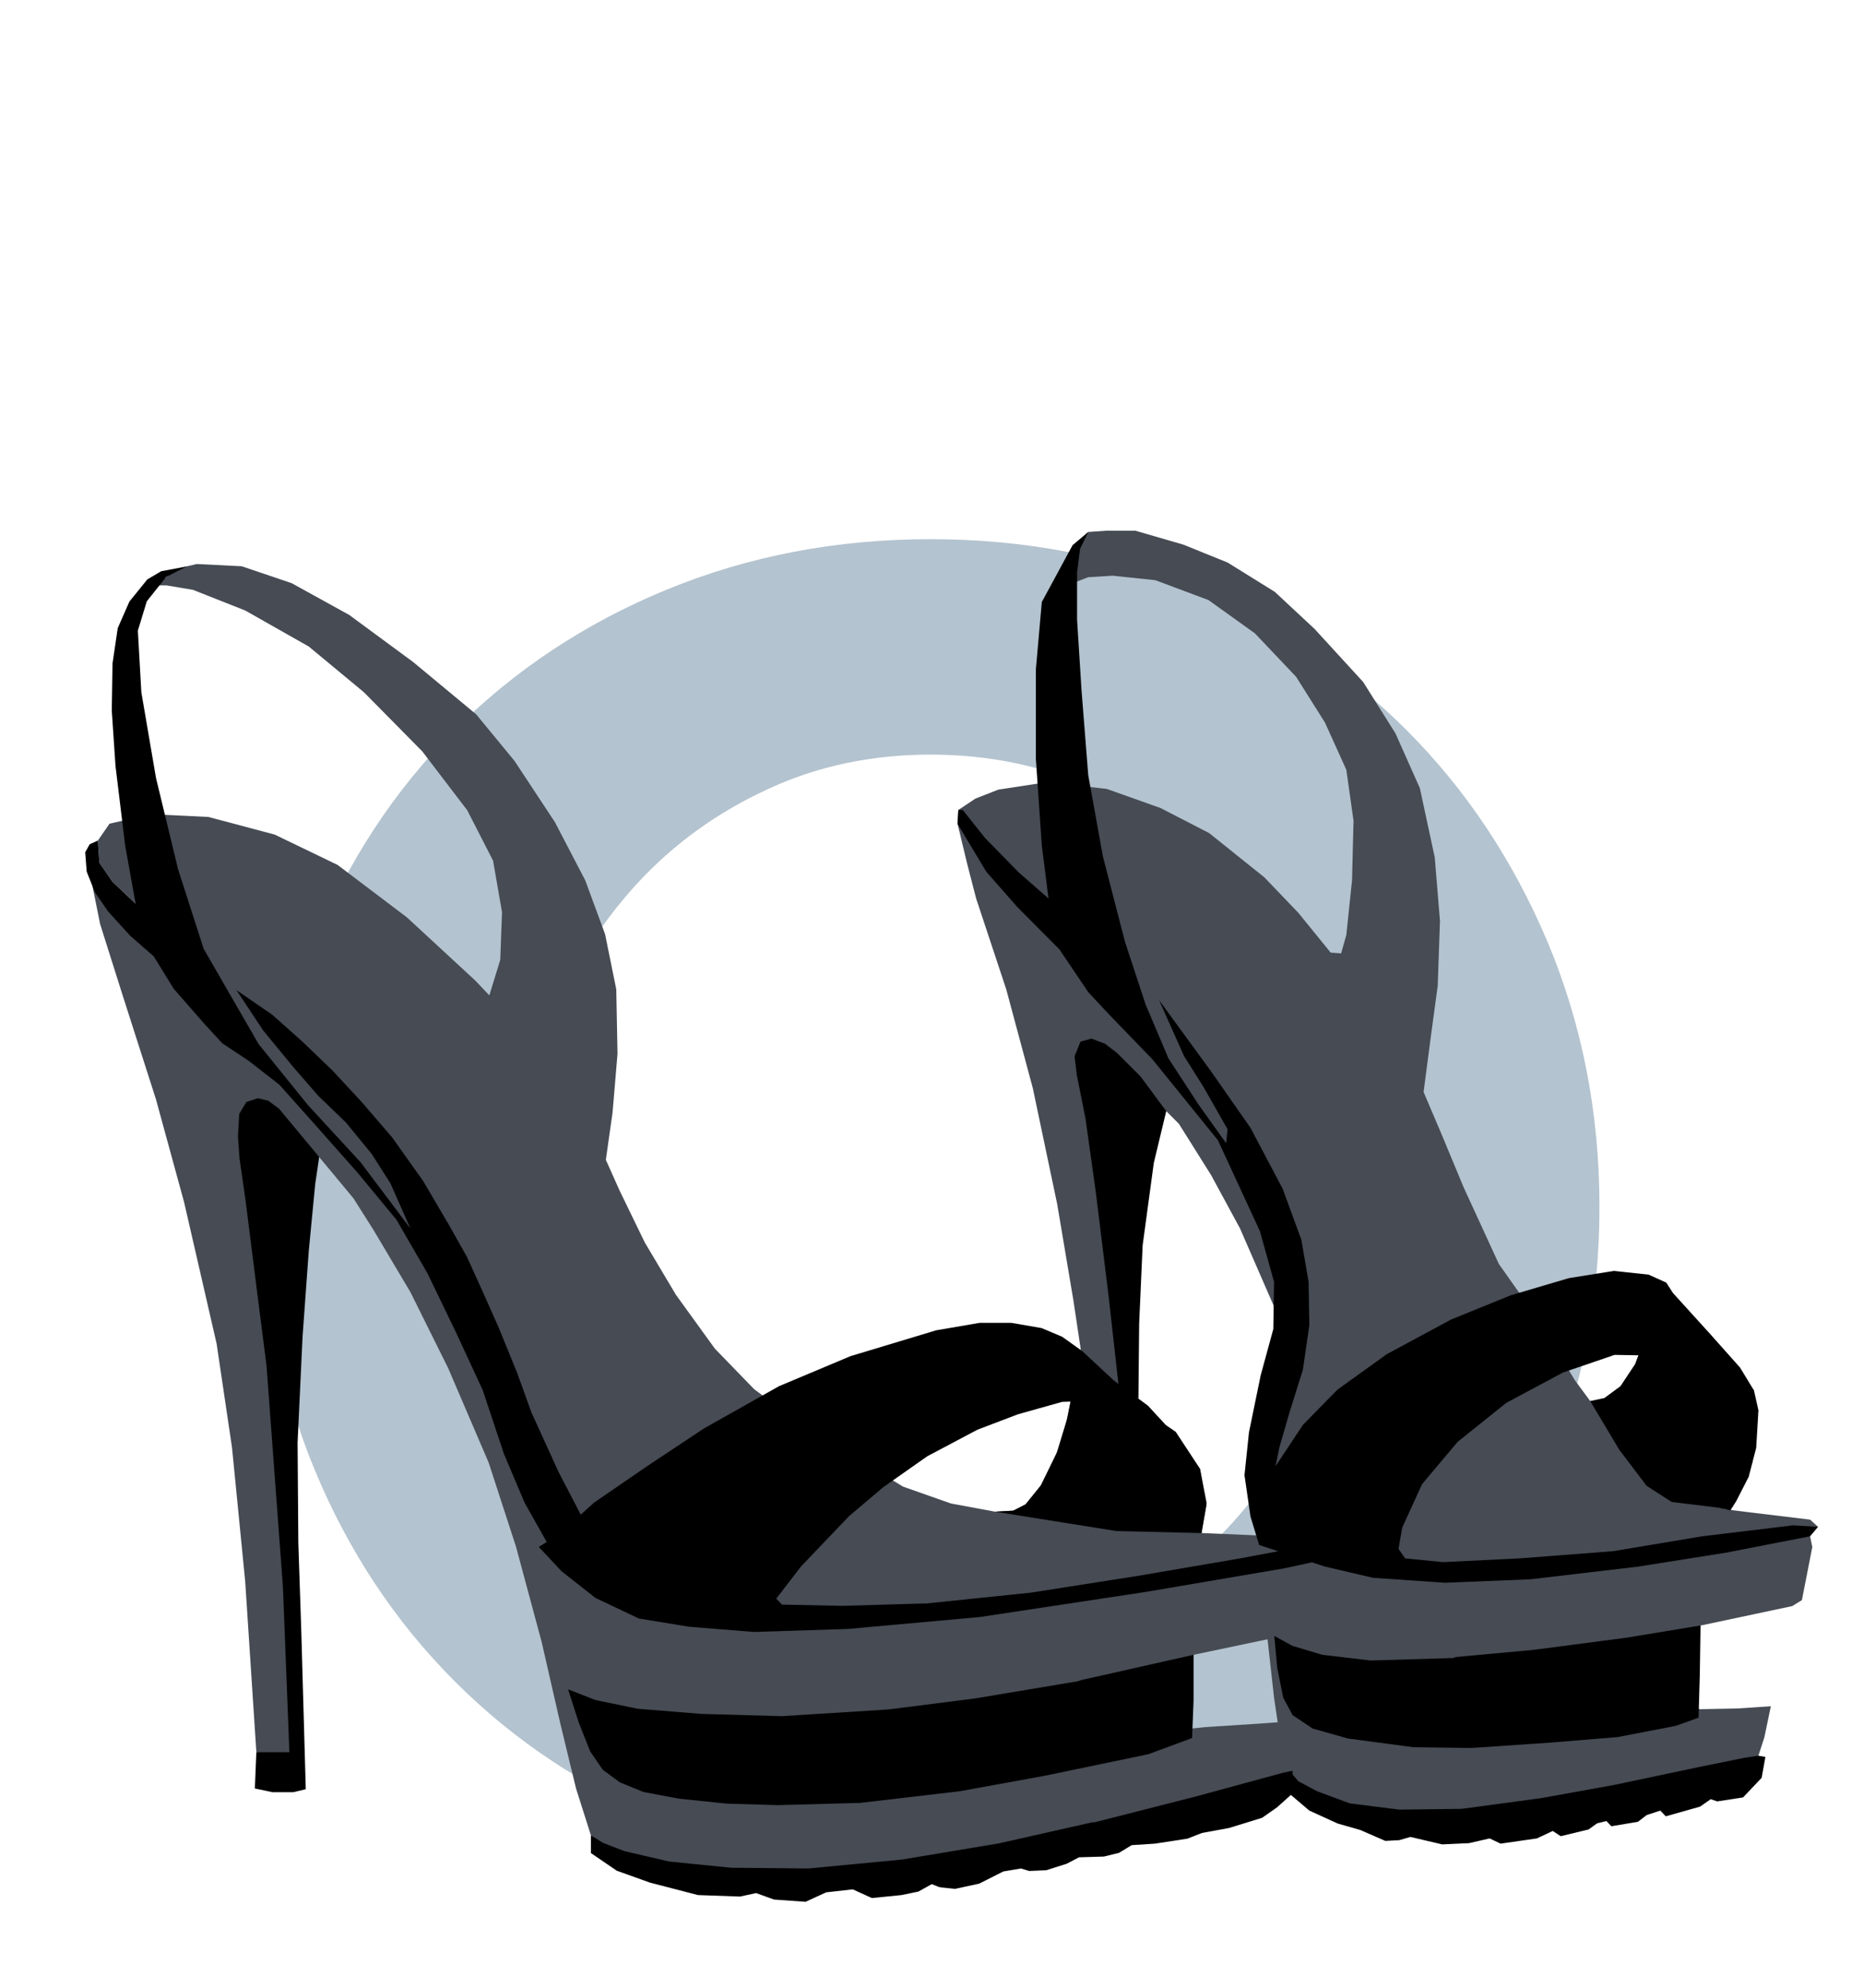
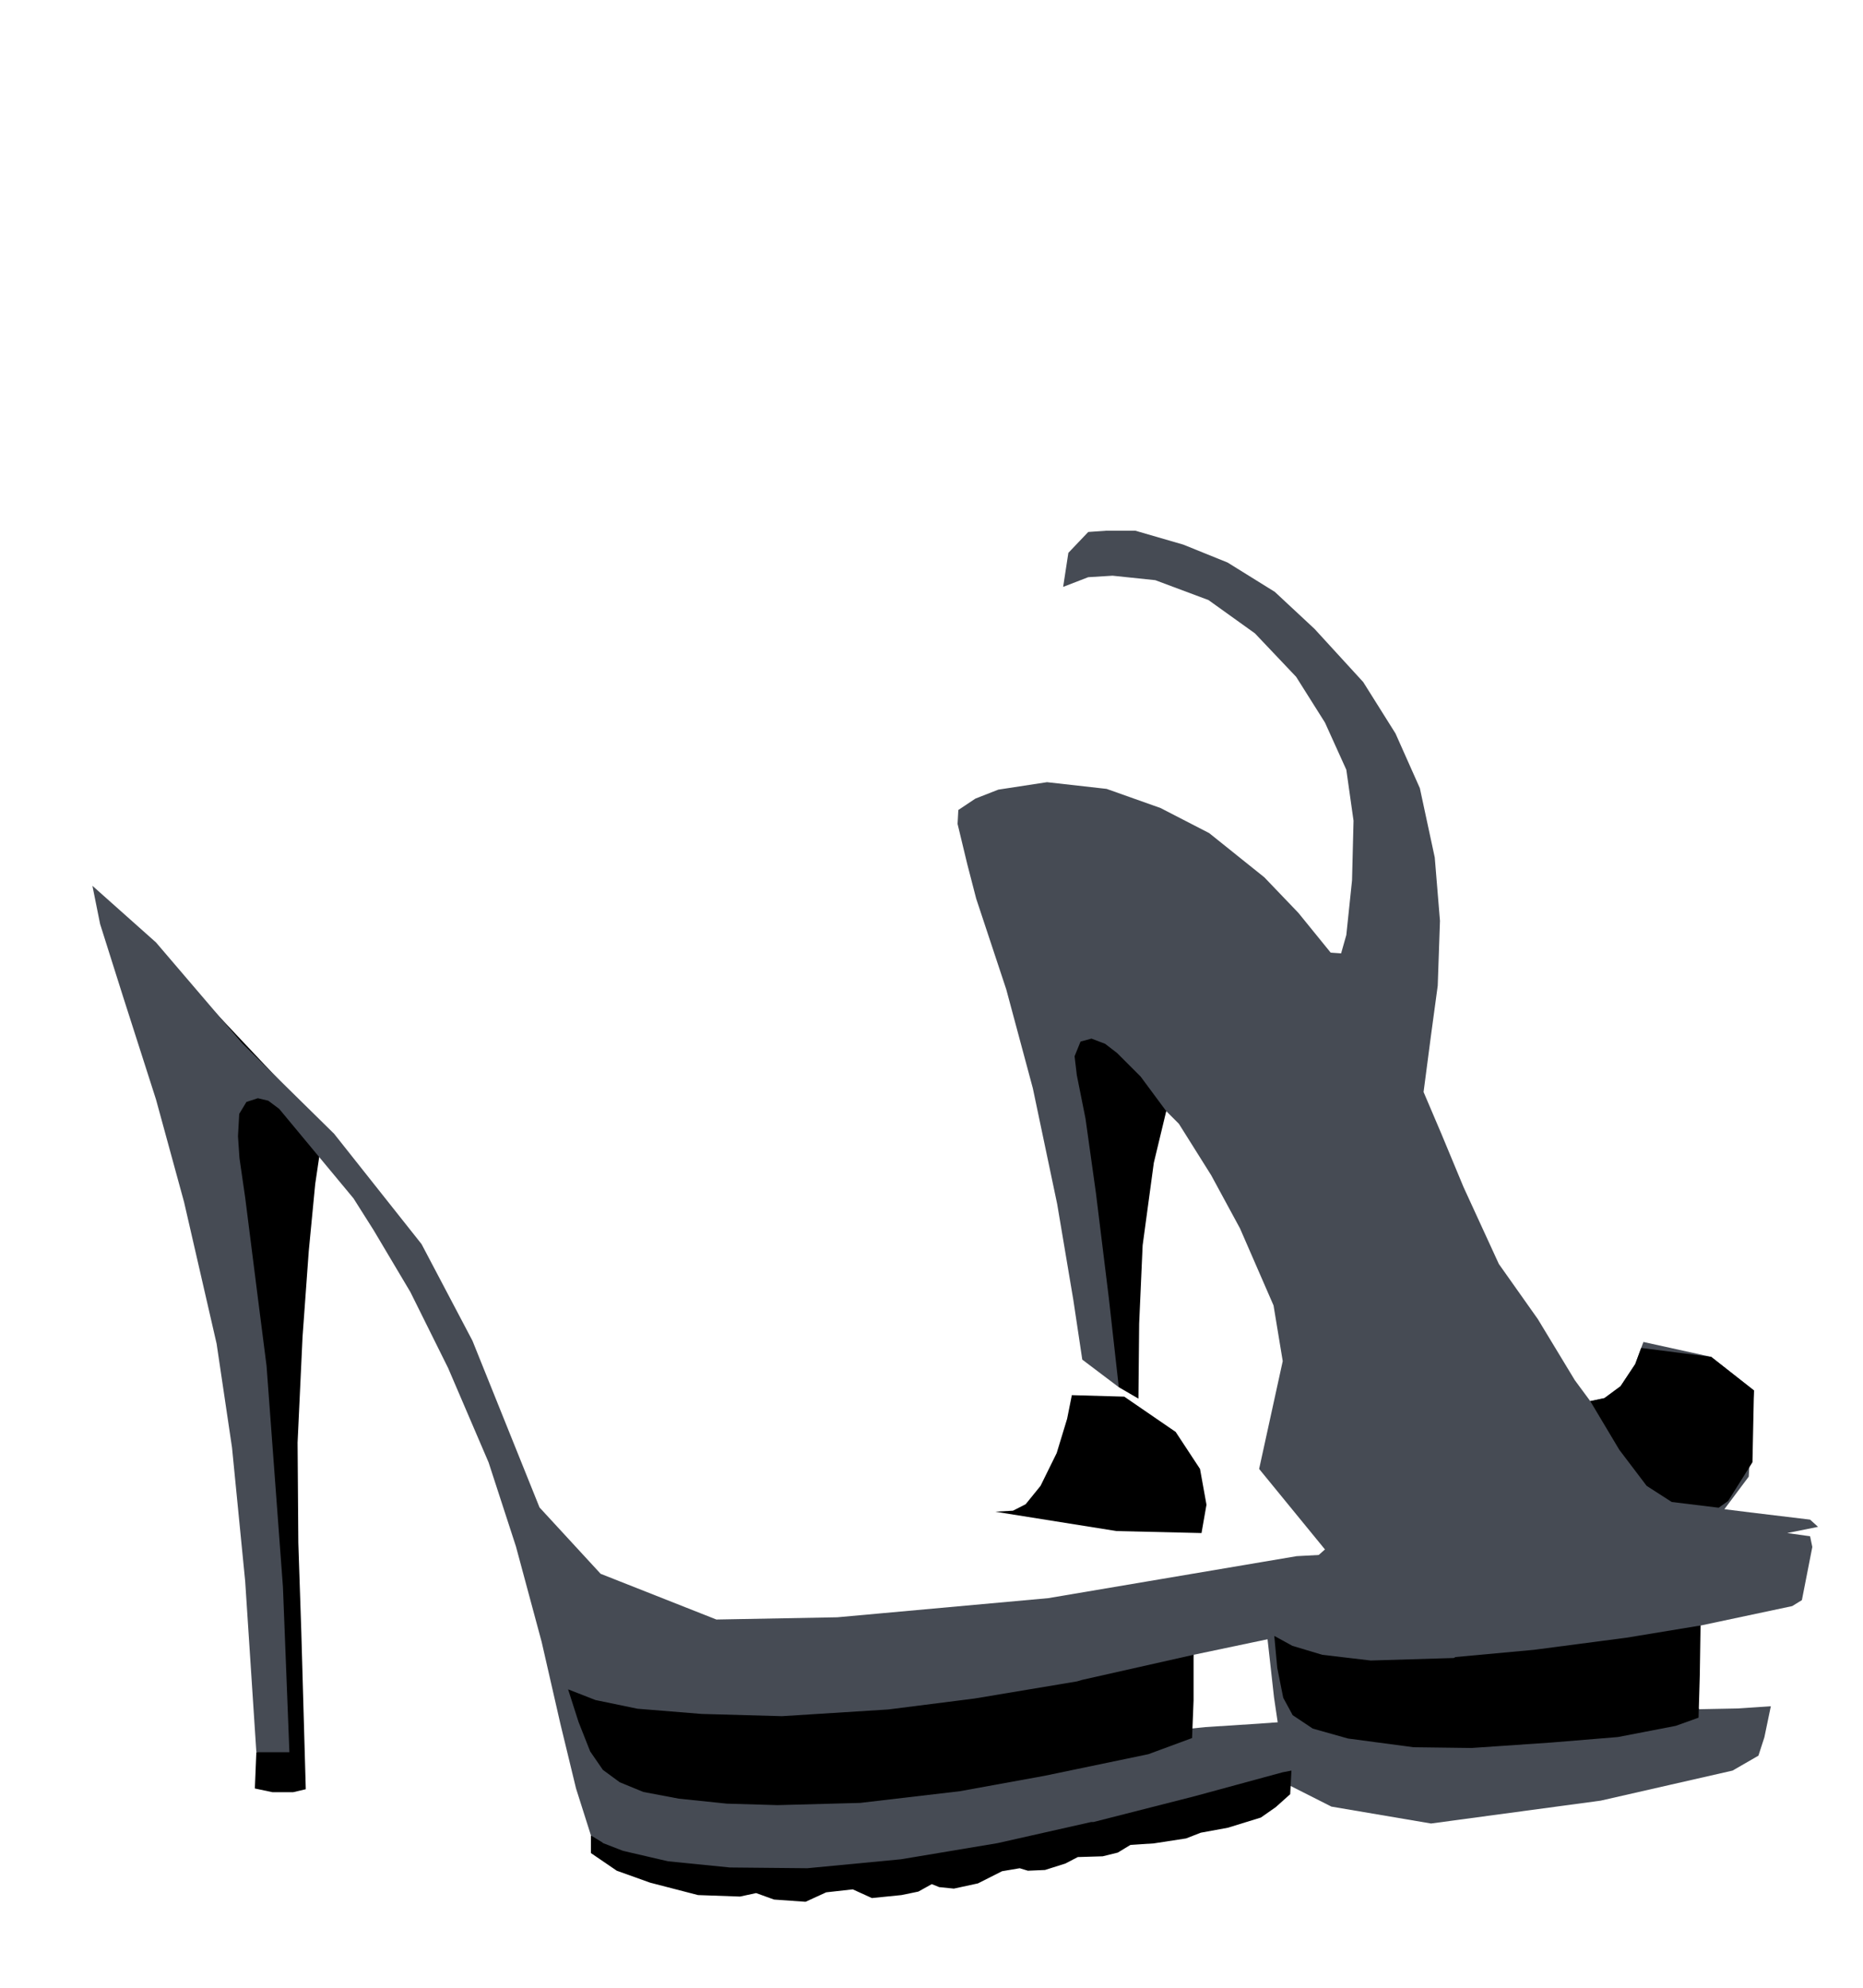
<svg xmlns="http://www.w3.org/2000/svg" xml:space="preserve" width="75mm" height="80mm" version="1.0" shape-rendering="geometricPrecision" text-rendering="geometricPrecision" image-rendering="optimizeQuality" fill-rule="evenodd" clip-rule="evenodd" viewBox="0 0 7500 8000">
  <g id="Layer_x0020_1">
-     <path fill="#B3C3CF" fill-rule="nonzero" d="M2073 4858c0,259 44,499 132,722 88,221 208,413 358,572 150,159 326,283 528,377 202,93 421,138 655,138 234,0 455,-45 660,-138 207,-94 384,-218 534,-377 150,-159 270,-351 358,-572 88,-223 132,-463 132,-722 0,-260 -44,-500 -132,-723 -88,-221 -208,-413 -358,-577 -150,-163 -327,-289 -534,-382 -205,-94 -426,-139 -660,-139 -234,0 -453,45 -655,139 -202,93 -378,219 -528,382 -150,164 -270,356 -358,577 -88,223 -132,463 -132,723zm-1009 0c0,-381 68,-735 203,-1065 135,-329 322,-614 563,-855 241,-241 526,-430 854,-565 329,-135 682,-203 1062,-203 380,0 733,68 1062,203 327,135 613,324 854,565 241,241 430,526 569,855 138,330 208,684 208,1065 0,380 -70,733 -208,1058 -139,325 -328,609 -569,850 -241,242 -527,430 -854,565 -329,135 -682,203 -1062,203 -380,0 -733,-68 -1062,-203 -328,-135 -613,-323 -854,-565 -241,-241 -428,-525 -563,-850 -135,-325 -203,-678 -203,-1058z" />
    <g id="_795740896">
      <path fill="#464B54" d="M4504 5583l-147 -111 -36 -240 -65 -386 -98 -466 -107 -398 -121 -365 -36 -139 -39 -162 3 -56 69 -46 92 -36 196 -30 240 27 217 77 196 101 222 178 137 143 130 160 42 3 21 -74 23 -220 6 -240 -29 -205 -86 -190 -116 -184 -166 -175 -187 -134 -214 -80 -172 -18 -98 6 -101 39 21 -137 80 -84 71 -5 119 0 193 56 178 72 190 118 160 149 196 214 130 207 98 220 60 279 21 255 -9 261 -27 199 -30 229 72 169 89 214 142 309 157 222 149 246 62 84 57 -12 65 -48 59 -89 33 -89 273 60 172 135 -21 347 -98 131 104 13 241 29 32 29 -124 25 92 13 9 43 -42 214 -39 24 -377 80 -115 211 118 124 155 -3 133 -9 -26 125 -24 74 -104 60 -531 121 -683 92 -401 -68 -172 -87 -30 -156 -29 -196 -42 -377 247 -219 -265 -324 95 -434 -37 -224 -135 -310 -116 -214 -130 -207 -51 -51 -216 255 65 811 -40 45z" />
      <path fill="black" d="M1309 4544l-7 -2 -33 223 -26 270 -25 345 -20 426 3 403 12 359 18 633 -51 12 -83 0 -71 -15 6 -146 107 -32 -74 -1205 -245 -1790 489 519z" />
      <path fill="#464B54" d="M2181 6610l75 328 63 260 60 189 113 99 351 83 869 -27 778 -157c39,-6 20,-13 38,-15l594 -140 82 -103 16 -101 12 -101 -163 12 -217 14 -116 12 69 -303 338 -71 193 -47 47 -48 57 -139 0 -68 -51 -33 -169 9 -1000 169 -849 77 -487 9 -466 -184 -246 -267 -270 -671 -205 -389 -352 -444 -369 -363 -348 -407 -256 -228 31 154 92 291 133 415 113 413 131 570 62 418 53 538 45 688 59 0 74 0 -26 -665 -66 -890 -34 -266 -52 -411 -23 -159 -6 -88 5 -90 29 -48 46 -15 42 10 44 33 299 360 81 128 148 249 152 306 163 380 110 338 104 386z" />
      <path fill="none" d="M896 4024c-187,-163 -689,-1883 -17,-1746 642,131 1347,1164 1091,1728" />
-       <path fill="#464B54" d="M1669 4986l-219 -291 -338 -362 -178 -131 -132 -205 -245 -350 -104 -98 -53 -77 -6 -89 47 -68 169 -38 229 11 267 71 253 122 279 211 276 255 56 59 44 -143 7 -192 -36 -207 -104 -203 -181 -237 -235 -238 -222 -184 -256 -145 -210 -83 -107 -18 -42 0 83 -67 81 -19 181 9 201 68 232 128 258 190 253 210 154 187 163 247 122 234 80 217 45 222 5 259 -20 237 -27 190 56 125 101 208 125 210 157 217 158 163 201 149 398 243 193 68 178 33 104 -6 86 -107 65 -139 30 -98 24 -119 211 6 207 142 98 149 27 136 -21 122 214 9 315 3 -66 36 -184 80 -962 140 -540 73 -504 3 -276 -374 -496 -44 -95 -27 -119 -196 -126 -300 -329 -587z" />
-       <path fill="black" d="M1572 4763l80 181 -201 -267 -211 -229 -199 -246 -221 -383 -103 -320 -89 -368 -59 -345 -14 -248 36 -118 78 -98 82 -42 -102 19 -56 33 -72 89 -47 107 -21 142 -3 190 15 223 39 321 42 233 -93 -88 -53 -77 -6 -89 -33 15 -18 32 6 78 33 83 53 77 89 98 95 83 80 130 125 143 71 77 107 71 122 95 136 152 179 202 157 190 125 216 115 238 107 231 86 258 83 196 89 158 -32 20 92 98 136 107 175 83 202 33 261 21 377 -12 532 -48 668 -101 558 -95 175 -38 -34 -62 -313 59 -415 71 -434 68 -416 43 -341 10 -244 -5 -23 -24 100 -130 193 -202 137 -116 178 -125 202 -107 163 -62 178 -50 172 -6 119 32 128 69 -74 -80 -137 -101 -128 -119 -80 -57 -83 -35 -122 -21 -127 0 -175 30 -345 104 -288 121 -302 170 -232 154 -211 145 -53 48 -89 -171 -109 -239 -59 -163 -73 -179 -69 -155 -59 -130 -72 -128 -104 -177 -125 -176 -124 -144 -118 -127 -122 -117 -119 -106 -144 -99 108 163 122 148 99 114 112 108 104 127 75 118z" />
      <path fill="black" d="M4805 6660l-449 101 -20 6 -413 69 -347 44 -428 27 -323 -9 -259 -21 -169 -35 -110 -43 42 131 47 119 51 74 68 50 95 39 143 27 193 20 204 6 333 -9 401 -47 341 -62 418 -87 176 -65 6 -151 0 -184z" />
-       <path fill="black" d="M2428 7417l-49 -30 0 71 104 71 134 48 193 50 169 6 65 -14 72 26 127 9 83 -38 107 -12 77 35 119 -12 68 -14 54 -30 30 12c3,0 5,-1 5,1l59 6 97 -21 97 -49 71 -12 33 10 69 -3 82 -26 50 -26 100 -3 61 -15 51 -31 94 -6 130 -20 59 -23 109 -20 133 -41 60 -42 58 -52 5 -95 -36 7 -353 96 -408 104 -9 0 -377 85 -389 65 -377 36 -312 -3 -249 -25 -181 -42 -85 -33z" />
-       <path fill="black" d="M7046 5762l-20 -149 -75 -77 -130 -56 -137 -24 -184 -3 -208 71 -228 122 -196 157 -143 170 -80 175 -15 86 27 38 152 15 308 -15 377 -29 359 -60 365 -44 101 6 -32 38 -339 66 -353 56 -433 51 -345 14 -290 -20 -193 -45 -265 -87 -35 -115 -24 -166 18 -172 47 -229 51 -187 3 -190 -57 -204 -169 -366 -264 -326 -175 -181 -83 -89 -116 -172 -169 -170 -125 -142 -116 -193 3 -56 18 0 89 112 137 140 119 104 -27 -214 -24 -350 0 -356 24 -273 124 -229 63 -53 -33 68 -12 95 0 190 18 285 27 341 59 327 89 344 83 252 92 217 122 187 110 154 6 -56 -98 -172 -77 -122 -101 -226 208 285 160 229 130 246 75 205 29 169 3 175 -26 179 -54 172 -41 142 -15 74 110 -166 139 -142 199 -143 258 -139 241 -98 234 -69 181 -29 140 15 71 32 27 42 148 163 122 137 56 92 18 80 -9 151 -30 116 -50 98 -24 38 -47 -11 47 -63 60 -107 20 -136z" />
+       <path fill="black" d="M2428 7417l-49 -30 0 71 104 71 134 48 193 50 169 6 65 -14 72 26 127 9 83 -38 107 -12 77 35 119 -12 68 -14 54 -30 30 12l59 6 97 -21 97 -49 71 -12 33 10 69 -3 82 -26 50 -26 100 -3 61 -15 51 -31 94 -6 130 -20 59 -23 109 -20 133 -41 60 -42 58 -52 5 -95 -36 7 -353 96 -408 104 -9 0 -377 85 -389 65 -377 36 -312 -3 -249 -25 -181 -42 -85 -33z" />
      <path fill="black" d="M4497 4238l-48 -37 -55 -21 -44 12 -24 59 9 76 35 175 42 300 52 423 40 358 79 46 3 -302 14 -315 45 -332 50 -208 -103 -139 -95 -95z" />
      <path fill="black" d="M5203 6624l-73 -40 12 129 24 120 38 70 81 54 142 40 263 35 234 3 322 -22 267 -22 233 -45 92 -33 5 -173 3 -198 -297 49 -374 49 -315 29c-9,4 -5,4 -11,4l-331 10 -195 -23 -120 -36z" />
-       <path fill="black" d="M5227 7169l-36 -42 0 92 80 68 114 52 91 26 101 44 56 -3 45 -13 128 30 108 -5 83 -19 44 21 146 -21 64 -30 32 21 112 -27 35 -25 37 -9 20 21 107 -18 35 -27 55 -18 22 23 138 -39 43 -30 26 9 104 -16 75 -79 15 -84 -28 -5 -59 9 -182 37 -341 72 -294 53 -319 43 -251 3 -199 -25 -132 -49 -75 -40z" />
      <path fill="black" d="M4857 6056l-20 114 -342 -8 -489 -78 72 -4 51 -26 60 -74 65 -132 42 -138 19 -95 211 6 207 142 98 149 26 144z" />
      <path fill="black" d="M7055 5885l-98 156 -38 27 -189 -23 -101 -65 -110 -145 -117 -196 57 -12 65 -48 59 -89 24 -65 282 36 172 135 -6 289z" />
    </g>
  </g>
</svg>